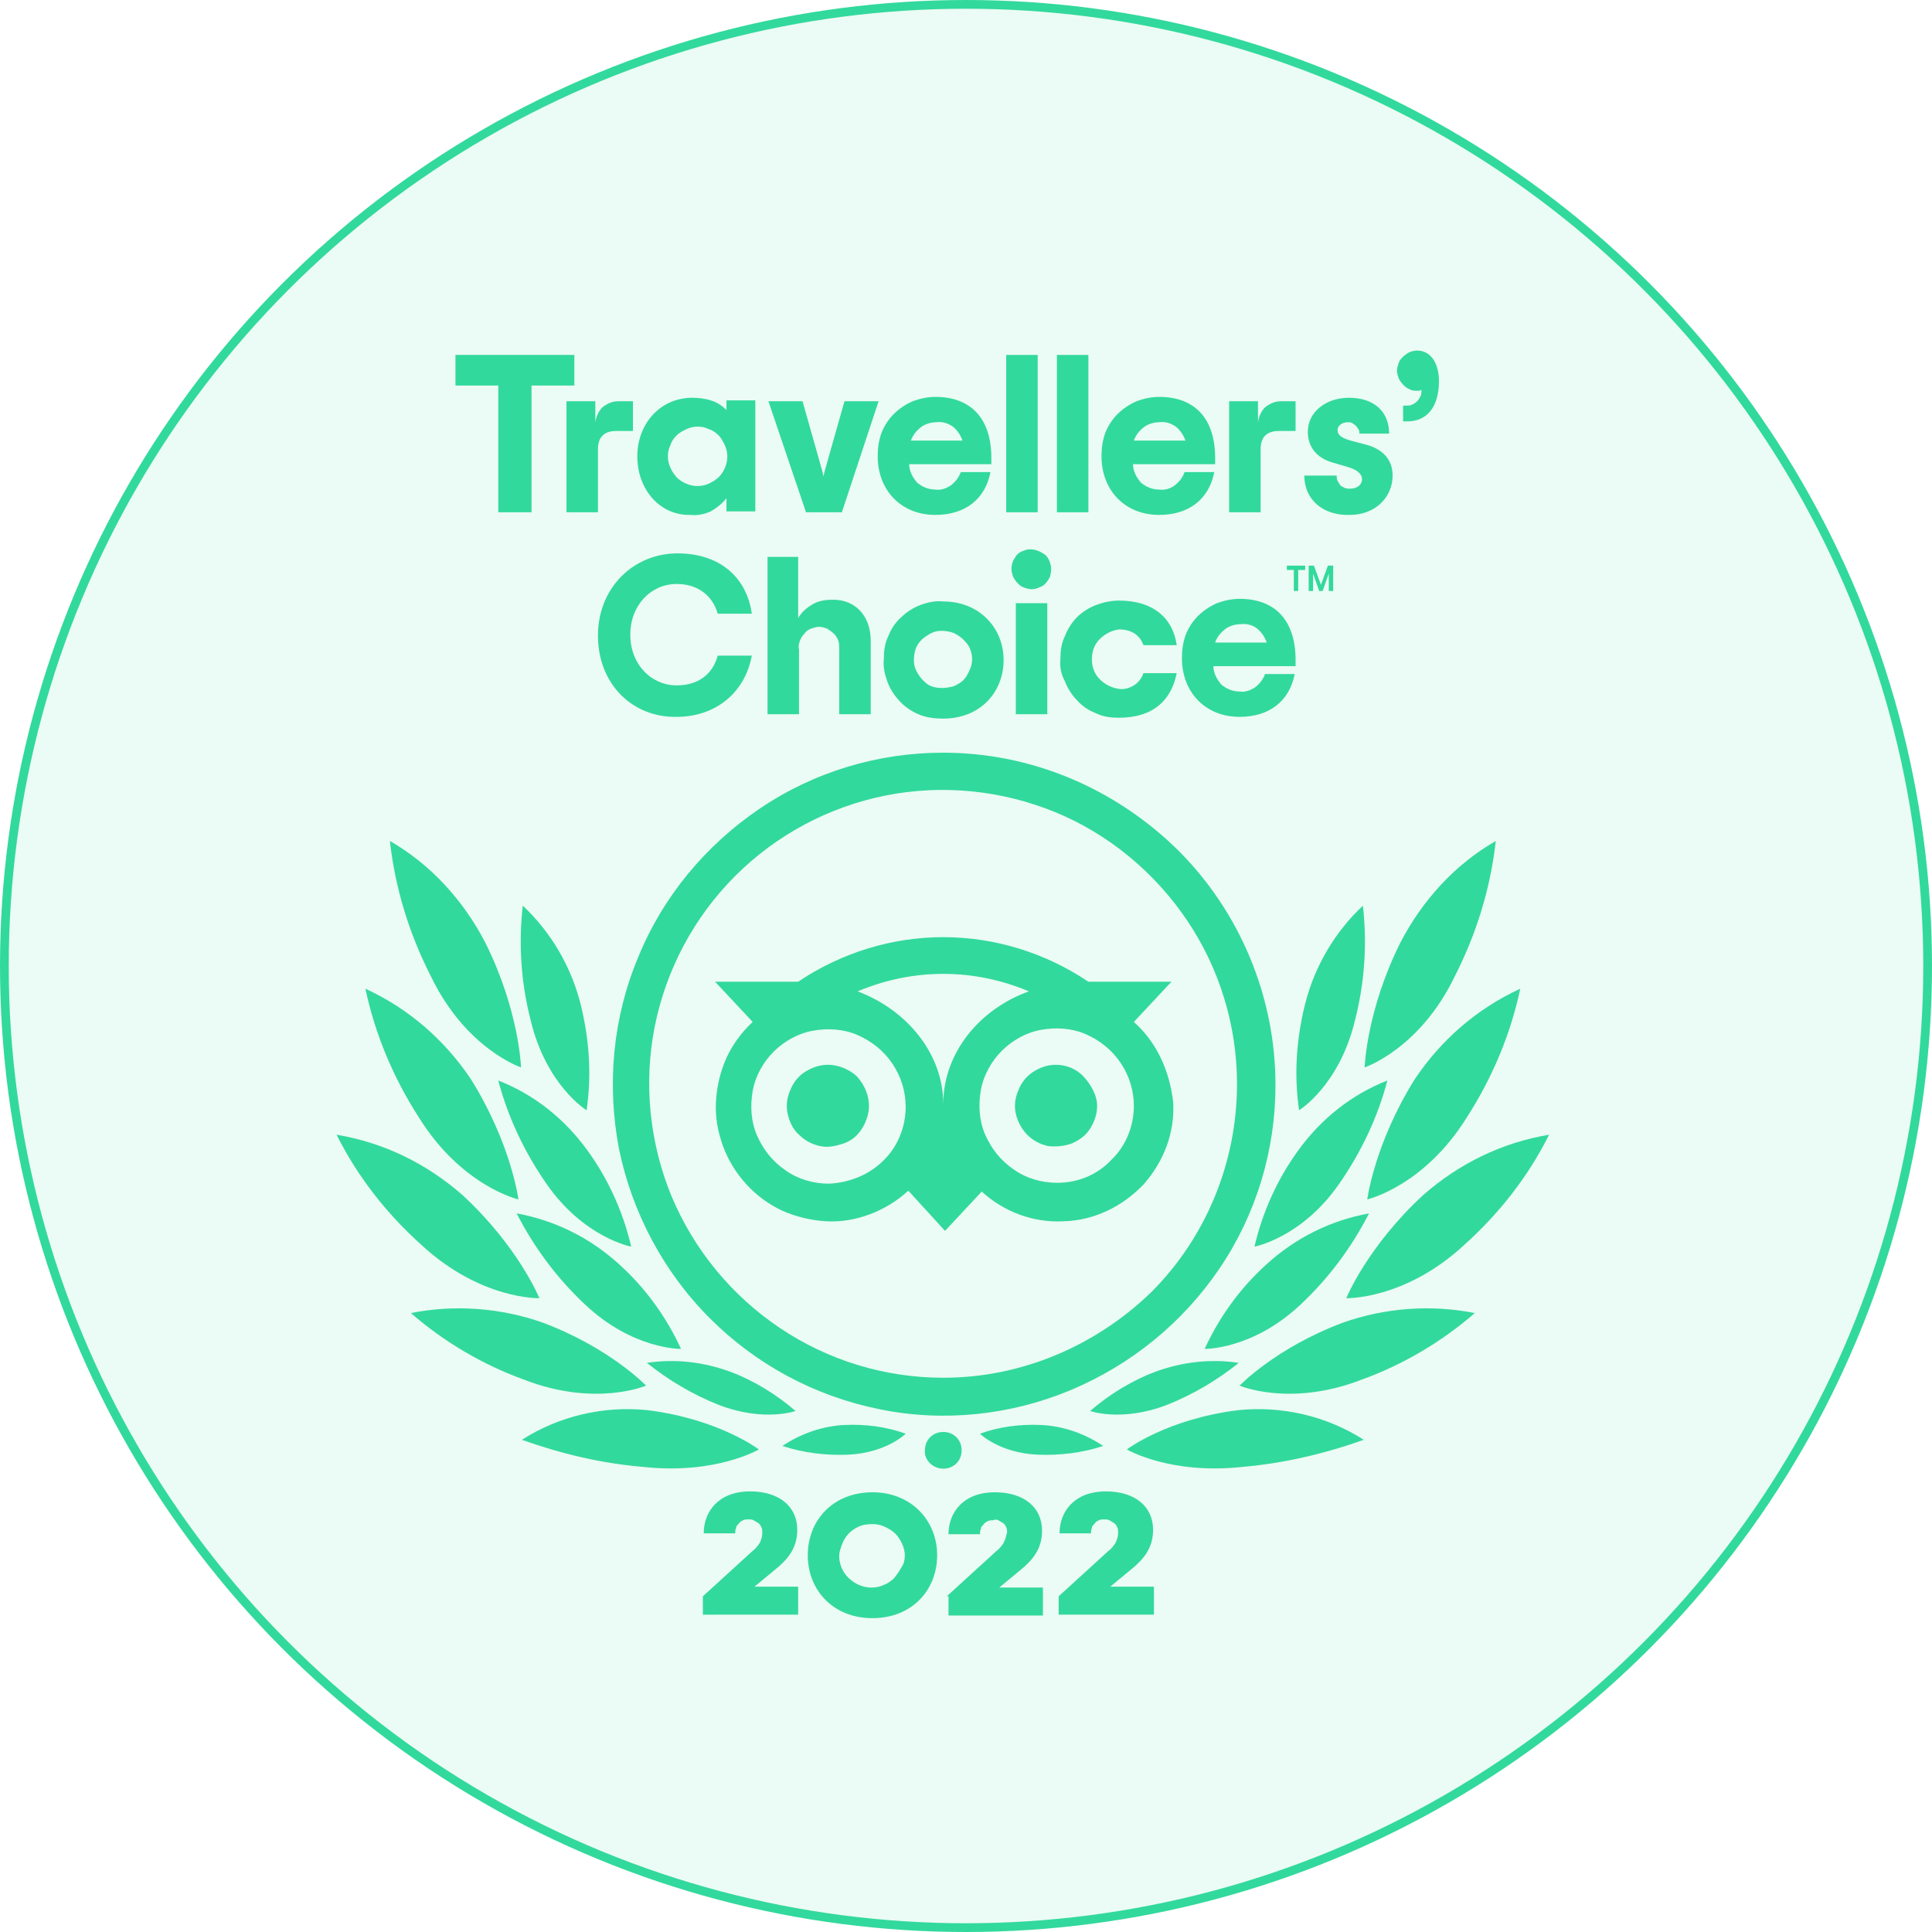
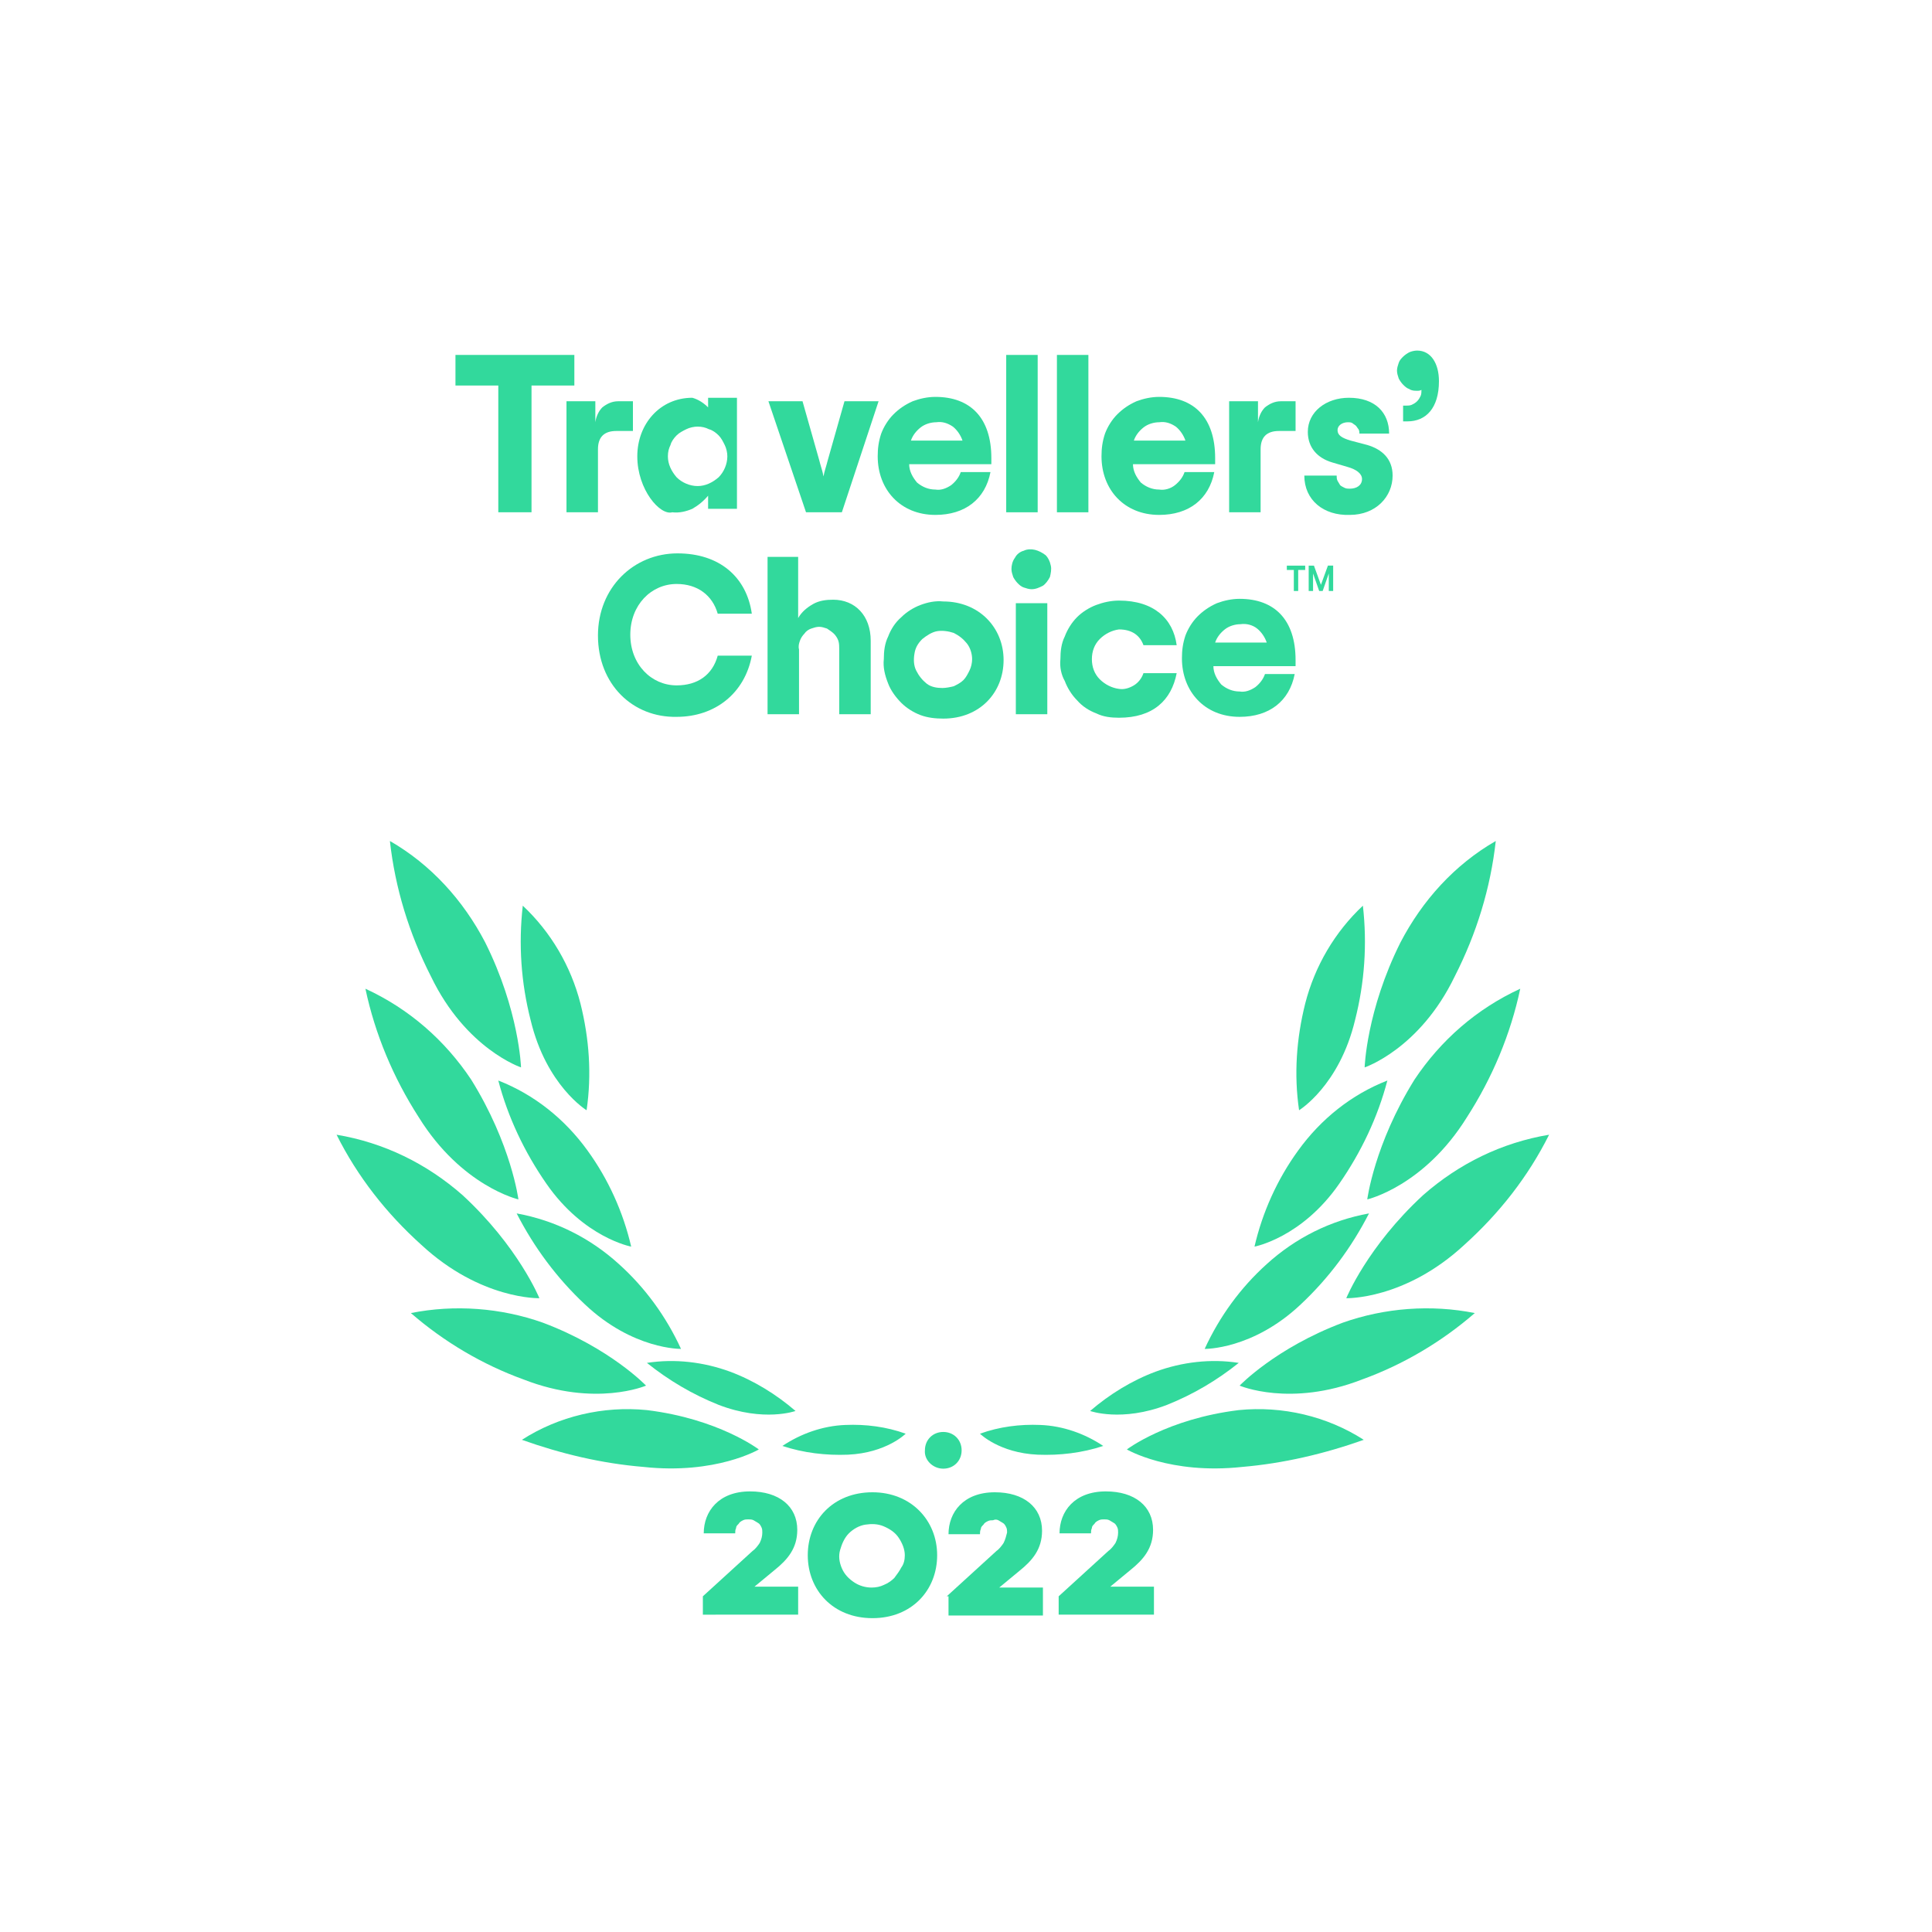
<svg xmlns="http://www.w3.org/2000/svg" version="1.1" id="Слой_1" x="0px" y="0px" viewBox="0 0 221 221" style="enable-background:new 0 0 221 221;" xml:space="preserve">
  <style type="text/css">
	.st0{fill:#32D99C;fill-opacity:0.1;stroke:#32D99C;}
	.st1{fill:#32D99C;}
</style>
-   <circle class="st0" cx="110.5" cy="110.5" r="110" />
  <path class="st1" d="M80.4,182.6l5.7-5.2c0.3-0.2,0.6-0.6,0.8-0.9c0.2-0.4,0.3-0.8,0.3-1.2c0-0.2,0-0.4-0.1-0.6  c-0.1-0.2-0.2-0.4-0.4-0.5c-0.2-0.1-0.3-0.2-0.5-0.3c-0.2-0.1-0.4-0.1-0.6-0.1c-0.2,0-0.4,0-0.6,0.1c-0.2,0.1-0.4,0.2-0.5,0.4  c-0.2,0.2-0.3,0.3-0.3,0.5c-0.1,0.2-0.1,0.4-0.1,0.6h-3.6c0-2.5,1.7-4.8,5.3-4.8c3.3,0,5.4,1.7,5.4,4.4c0,2.1-1.1,3.4-2.6,4.6  l-2.3,1.9h5v3.2H80.4V182.6z" />
  <path class="st1" d="M121.1,182.6l5.7-5.2c0.3-0.2,0.6-0.6,0.8-0.9c0.2-0.4,0.3-0.8,0.3-1.2c0-0.2,0-0.4-0.1-0.6  c-0.1-0.2-0.2-0.4-0.4-0.5c-0.2-0.1-0.3-0.2-0.5-0.3c-0.2-0.1-0.4-0.1-0.6-0.1c-0.2,0-0.4,0-0.6,0.1c-0.2,0.1-0.4,0.2-0.5,0.4  c-0.2,0.2-0.3,0.3-0.3,0.5c-0.1,0.2-0.1,0.4-0.1,0.6h-3.6c0-2.5,1.7-4.8,5.3-4.8c3.3,0,5.4,1.7,5.4,4.4c0,2.1-1.1,3.4-2.6,4.6  l-2.3,1.9h5v3.2h-10.9V182.6z" />
  <path class="st1" d="M92.4,177.9c0-4,2.9-7.2,7.4-7.2c4.4,0,7.4,3.2,7.4,7.2c0,4-2.9,7.2-7.4,7.2C95.3,185.1,92.4,181.9,92.4,177.9z   M103.5,177.9c0-0.7-0.3-1.4-0.7-2c-0.4-0.6-1-1-1.7-1.3c-0.7-0.3-1.4-0.3-2.1-0.2s-1.4,0.5-1.9,1c-0.5,0.5-0.8,1.2-1,1.9  s-0.1,1.4,0.2,2.1c0.3,0.7,0.8,1.2,1.4,1.6c0.6,0.4,1.3,0.6,2,0.6c0.5,0,1-0.1,1.4-0.3c0.5-0.2,0.9-0.5,1.2-0.8  c0.3-0.4,0.6-0.8,0.8-1.2C103.4,178.9,103.5,178.4,103.5,177.9z" />
  <path class="st1" d="M108.3,182.6l5.7-5.2c0.3-0.2,0.6-0.6,0.8-0.9c0.2-0.4,0.3-0.8,0.4-1.2c0-0.2,0-0.4-0.1-0.6  c-0.1-0.2-0.2-0.4-0.4-0.5c-0.2-0.1-0.3-0.2-0.5-0.3c-0.2-0.1-0.4-0.1-0.6,0c-0.2,0-0.4,0-0.6,0.1c-0.2,0.1-0.4,0.2-0.5,0.4  c-0.2,0.2-0.3,0.3-0.3,0.5c-0.1,0.2-0.1,0.4-0.1,0.6h-3.6c0-2.5,1.7-4.8,5.3-4.8c3.3,0,5.4,1.7,5.4,4.4c0,2.1-1.1,3.4-2.6,4.6  l-2.3,1.9h5v3.2h-10.8V182.6z" />
-   <path class="st1" d="M107.9,86.1c-7.5,0-14.8,2.2-21,6.4c-6.2,4.2-11.1,10.1-13.9,17c-2.9,6.9-3.6,14.5-2.2,21.9  c1.5,7.3,5.1,14.1,10.4,19.4c5.3,5.3,12,8.9,19.4,10.4c7.3,1.5,15,0.7,21.9-2.2c6.9-2.9,12.8-7.7,17-13.9c4.2-6.2,6.4-13.5,6.4-21  c0-10-4-19.7-11.1-26.8C127.5,90.1,117.9,86.1,107.9,86.1z M107.9,157.6c-6.7,0-13.2-2-18.7-5.7c-5.5-3.7-9.8-8.9-12.4-15.1  c-2.5-6.1-3.2-12.9-1.9-19.4c1.3-6.5,4.5-12.5,9.2-17.2c4.7-4.7,10.7-7.9,17.2-9.2c6.5-1.3,13.3-0.6,19.4,1.9  c6.1,2.5,11.4,6.9,15.1,12.4c3.7,5.5,5.7,12,5.7,18.7c0,8.9-3.5,17.5-9.8,23.8C125.3,154,116.8,157.6,107.9,157.6z M99.4,126.5  c0,0.9-0.3,1.8-0.8,2.6c-0.5,0.8-1.2,1.4-2.1,1.7s-1.8,0.5-2.7,0.3c-0.9-0.2-1.7-0.6-2.4-1.3c-0.7-0.6-1.1-1.5-1.3-2.4  c-0.2-0.9-0.1-1.8,0.3-2.7c0.3-0.8,0.9-1.6,1.7-2.1c0.8-0.5,1.7-0.8,2.6-0.8c1.2,0,2.4,0.5,3.3,1.3  C98.9,124.1,99.4,125.3,99.4,126.5z M125.5,126.5c0,0.9-0.3,1.8-0.8,2.6c-0.5,0.8-1.2,1.3-2.1,1.7c-0.8,0.3-1.8,0.4-2.7,0.3  c-0.9-0.2-1.7-0.6-2.4-1.3c-0.6-0.6-1.1-1.5-1.3-2.4c-0.2-0.9-0.1-1.8,0.3-2.7c0.3-0.8,0.9-1.6,1.7-2.1c0.8-0.5,1.6-0.8,2.6-0.8  c1.2,0,2.4,0.5,3.2,1.4S125.5,125.3,125.5,126.5z M129.7,116.9l4.3-4.6h-9.5c-4.9-3.3-10.7-5.1-16.6-5.1c-5.9,0-11.7,1.8-16.6,5.1  h-9.5l4.3,4.6c-1.3,1.2-2.3,2.6-3,4.1c-0.7,1.6-1.1,3.2-1.2,5s0.2,3.4,0.8,5.1c0.6,1.6,1.5,3.1,2.7,4.4c1.2,1.3,2.6,2.3,4.1,3  c1.6,0.7,3.3,1.1,5,1.2c1.7,0.1,3.4-0.2,5-0.8c1.6-0.6,3.1-1.5,4.4-2.7l4.2,4.6l4.2-4.5c2.5,2.3,5.9,3.6,9.4,3.4  c3.5-0.1,6.7-1.7,9.1-4.2c2.3-2.6,3.6-5.9,3.4-9.4C133.8,122.5,132.3,119.2,129.7,116.9z M94.8,135.4c-1.7,0-3.5-0.5-4.9-1.5  c-1.5-1-2.6-2.4-3.3-4c-0.7-1.6-0.8-3.4-0.5-5.1c0.3-1.7,1.2-3.3,2.4-4.5c1.2-1.2,2.8-2.1,4.5-2.4c1.7-0.3,3.5-0.2,5.1,0.5  c1.6,0.7,3,1.8,4,3.3c1,1.5,1.5,3.2,1.5,4.9c0,2.3-0.9,4.6-2.6,6.2C99.4,134.4,97.1,135.3,94.8,135.4L94.8,135.4z M107.9,126.3  c0-5.8-4.2-10.8-9.8-12.9c3.1-1.3,6.4-2,9.8-2c3.4,0,6.7,0.7,9.8,2C112.1,115.4,107.9,120.4,107.9,126.3z M120.9,135.3  c-1.7,0-3.5-0.5-4.9-1.5c-1.5-1-2.6-2.4-3.3-4c-0.7-1.6-0.8-3.4-0.5-5.1c0.3-1.7,1.2-3.3,2.4-4.5c1.2-1.2,2.8-2.1,4.5-2.4  c1.7-0.3,3.5-0.2,5.1,0.5c1.6,0.7,3,1.8,4,3.3c1,1.5,1.5,3.2,1.5,4.9c0,2.3-0.9,4.6-2.6,6.2C125.5,134.4,123.3,135.3,120.9,135.3z" />
  <path class="st1" d="M86.8,165.8c0,0-4.6-3.5-12.8-4.5c-5-0.5-10.1,0.7-14.3,3.4c4.5,1.6,9.1,2.7,13.9,3.1  C81.9,168.7,86.8,165.8,86.8,165.8z" />
  <path class="st1" d="M73.9,158.5c0,0-4.1-4.3-11.8-7.2c-4.8-1.7-10.1-2.1-15.1-1.1c3.8,3.3,8.2,5.9,12.9,7.6  C68.1,161,73.9,158.5,73.9,158.5z" />
  <path class="st1" d="M61.7,148.5c0,0-2.4-5.9-8.8-11.8c-4.1-3.6-9-6-14.4-6.9c2.4,4.8,5.7,9,9.7,12.6  C55,148.7,61.7,148.5,61.7,148.5z" />
  <path class="st1" d="M59.3,137.2c0,0-0.8-6.3-5.4-13.7c-3-4.5-7.1-8.1-12.1-10.4c1.1,5.2,3.2,10.2,6.1,14.7  C52.8,135.7,59.3,137.2,59.3,137.2z" />
  <path class="st1" d="M59.6,122.1c0,0-0.2-6.5-4.1-14.3c-2.5-4.8-6.2-8.9-10.9-11.6c0.6,5.4,2.2,10.6,4.7,15.5  C53.3,120,59.6,122.1,59.6,122.1z" />
  <path class="st1" d="M77.9,154.3c-1.7-3.7-4.1-7-7.1-9.7c-3.3-3-7.3-5-11.7-5.8c2,3.9,4.6,7.4,7.8,10.4  C72.4,154.4,77.9,154.3,77.9,154.3z" />
  <path class="st1" d="M91,161.4c-2.2-1.9-4.8-3.5-7.5-4.5c-3-1.1-6.3-1.5-9.5-1c2.5,2,5.2,3.6,8.2,4.8C87.4,162.7,91,161.4,91,161.4z  " />
  <path class="st1" d="M103.6,164c-2.2-0.8-4.6-1.1-6.9-1c-2.6,0.1-5.1,1-7.2,2.4c2.4,0.8,5,1.1,7.5,1  C101.4,166.2,103.6,164,103.6,164z" />
  <path class="st1" d="M72.2,142.6c-0.9-3.9-2.6-7.7-5-11c-2.6-3.6-6.1-6.4-10.2-8c1.1,4.2,3,8.2,5.5,11.8  C66.8,141.6,72.2,142.6,72.2,142.6z" />
  <path class="st1" d="M67.1,127c0.6-4.1,0.3-8.2-0.7-12.2c-1.1-4.3-3.4-8.2-6.6-11.2c-0.5,4.4-0.2,8.8,0.9,13.1  C62.5,124.2,67.1,127,67.1,127z" />
  <path class="st1" d="M128.9,165.8c0,0,4.6-3.5,12.8-4.5c5-0.5,10.1,0.7,14.3,3.4c-4.5,1.6-9.2,2.7-13.9,3.1  C133.8,168.7,128.9,165.8,128.9,165.8z" />
  <path class="st1" d="M141.8,158.5c0,0,4.1-4.3,11.8-7.2c4.8-1.7,10.1-2.1,15.1-1.1c-3.8,3.3-8.2,5.9-12.9,7.6  C147.6,161,141.8,158.5,141.8,158.5z" />
  <path class="st1" d="M154,148.5c0,0,2.4-5.9,8.8-11.8c4.1-3.6,9-6,14.4-6.9c-2.4,4.8-5.7,9-9.7,12.6  C160.7,148.7,154,148.5,154,148.5z" />
  <path class="st1" d="M156.4,137.2c0,0,0.8-6.3,5.4-13.7c3-4.5,7.1-8.1,12.1-10.4c-1.1,5.2-3.2,10.2-6.1,14.7  C162.9,135.7,156.4,137.2,156.4,137.2z" />
  <path class="st1" d="M156.1,122.1c0,0,0.2-6.5,4.1-14.3c2.5-4.8,6.2-8.9,10.9-11.6c-0.6,5.4-2.2,10.6-4.7,15.5  C162.4,120,156.1,122.1,156.1,122.1z" />
  <path class="st1" d="M137.8,154.3c1.7-3.7,4.1-7,7.1-9.7c3.3-3,7.3-5,11.7-5.8c-2,3.9-4.6,7.4-7.8,10.4  C143.3,154.4,137.8,154.3,137.8,154.3z" />
  <path class="st1" d="M124.7,161.4c2.2-1.9,4.8-3.5,7.5-4.5c3-1.1,6.3-1.5,9.5-1c-2.5,2-5.2,3.6-8.2,4.8  C128.3,162.7,124.7,161.4,124.7,161.4z" />
  <path class="st1" d="M112.1,164c2.2-0.8,4.6-1.1,6.9-1c2.6,0.1,5.1,1,7.2,2.4c-2.4,0.8-5,1.1-7.5,1C114.3,166.2,112.1,164,112.1,164  z" />
  <path class="st1" d="M143.5,142.6c0.9-3.9,2.6-7.7,5-11c2.6-3.6,6.1-6.4,10.2-8c-1.1,4.2-3,8.2-5.5,11.8  C148.9,141.6,143.5,142.6,143.5,142.6z" />
  <path class="st1" d="M148.6,127c-0.6-4.1-0.3-8.2,0.7-12.2c1.1-4.3,3.4-8.2,6.6-11.2c0.5,4.4,0.2,8.8-0.9,13.1  C153.2,124.2,148.6,127,148.6,127z" />
  <path class="st1" d="M107.9,168c1.2,0,2.1-0.9,2.1-2.1c0-1.2-0.9-2.1-2.1-2.1c-1.2,0-2.1,0.9-2.1,2.1C105.7,167,106.7,168,107.9,168  z" />
  <path class="st1" d="M65.7,44.1h-4.9v14.5H57V44.1h-4.9v-3.5h13.6V44.1z" />
  <path class="st1" d="M72.4,45.9v3.4h-1.9c-1.4,0-2.1,0.7-2.1,2.1v7.2h-3.6V45.9h3.3v2.4c0.1-0.7,0.4-1.3,0.8-1.7  c0.5-0.4,1.1-0.7,1.8-0.7H72.4z" />
-   <path class="st1" d="M72.9,52.2c0-3.7,2.6-6.7,6.3-6.7c0.7,0,1.5,0.1,2.1,0.3c0.7,0.2,1.3,0.6,1.8,1.1v-1.1h3.3v12.7h-3.3v-1.5  c-0.5,0.6-1.1,1.1-1.8,1.5c-0.7,0.3-1.5,0.5-2.3,0.4C75.5,59,72.9,56,72.9,52.2z M83.2,52.2c0-0.4-0.1-0.9-0.3-1.3  c-0.2-0.4-0.4-0.8-0.7-1.1c-0.3-0.3-0.7-0.6-1.1-0.7c-0.4-0.2-0.8-0.3-1.3-0.3c-0.4,0-0.9,0.1-1.3,0.3c-0.4,0.2-0.8,0.4-1.1,0.7  s-0.6,0.7-0.7,1.1c-0.2,0.4-0.3,0.8-0.3,1.3c0,0.9,0.4,1.7,1,2.4c0.6,0.6,1.5,1,2.4,1c0.9,0,1.7-0.4,2.4-1  C82.8,54,83.2,53.1,83.2,52.2z" />
+   <path class="st1" d="M72.9,52.2c0-3.7,2.6-6.7,6.3-6.7c0.7,0.2,1.3,0.6,1.8,1.1v-1.1h3.3v12.7h-3.3v-1.5  c-0.5,0.6-1.1,1.1-1.8,1.5c-0.7,0.3-1.5,0.5-2.3,0.4C75.5,59,72.9,56,72.9,52.2z M83.2,52.2c0-0.4-0.1-0.9-0.3-1.3  c-0.2-0.4-0.4-0.8-0.7-1.1c-0.3-0.3-0.7-0.6-1.1-0.7c-0.4-0.2-0.8-0.3-1.3-0.3c-0.4,0-0.9,0.1-1.3,0.3c-0.4,0.2-0.8,0.4-1.1,0.7  s-0.6,0.7-0.7,1.1c-0.2,0.4-0.3,0.8-0.3,1.3c0,0.9,0.4,1.7,1,2.4c0.6,0.6,1.5,1,2.4,1c0.9,0,1.7-0.4,2.4-1  C82.8,54,83.2,53.1,83.2,52.2z" />
  <path class="st1" d="M87.9,45.9h3.9l1.9,6.7c0.2,0.8,0.4,1.3,0.5,1.9c0.1-0.6,0.3-1.1,0.5-1.9l1.9-6.7h3.9l-4.2,12.7h-4.1L87.9,45.9  z" />
  <path class="st1" d="M113.4,53.1H104c0,0.8,0.4,1.5,0.9,2.1c0.6,0.5,1.3,0.8,2.1,0.8c0.6,0.1,1.2-0.1,1.8-0.5  c0.5-0.4,0.9-0.9,1.1-1.5h3.4c-0.6,3.1-2.9,4.9-6.3,4.9c-4,0-6.6-2.9-6.6-6.7c0-0.9,0.1-1.7,0.4-2.6c0.3-0.8,0.8-1.6,1.4-2.2  c0.6-0.6,1.3-1.1,2.2-1.5c0.8-0.3,1.7-0.5,2.6-0.5c4,0,6.4,2.4,6.4,7L113.4,53.1z M104.2,50.4h5.9c-0.2-0.6-0.6-1.2-1.1-1.6  c-0.6-0.4-1.2-0.6-1.9-0.5c-0.6,0-1.3,0.2-1.8,0.6C104.8,49.3,104.4,49.8,104.2,50.4L104.2,50.4z" />
  <path class="st1" d="M115.1,40.6h3.6v18h-3.6V40.6z" />
  <path class="st1" d="M120.9,40.6h3.6v18h-3.6V40.6z" />
  <path class="st1" d="M139,53.1h-9.4c0,0.8,0.4,1.5,0.9,2.1c0.6,0.5,1.3,0.8,2.1,0.8c0.6,0.1,1.3-0.1,1.8-0.5  c0.5-0.4,0.9-0.9,1.1-1.5h3.4c-0.6,3.1-2.9,4.9-6.3,4.9c-4,0-6.6-2.9-6.6-6.7c0-0.9,0.1-1.7,0.4-2.6c0.3-0.8,0.8-1.6,1.4-2.2  c0.6-0.6,1.3-1.1,2.2-1.5c0.8-0.3,1.7-0.5,2.6-0.5c4,0,6.4,2.4,6.4,7L139,53.1z M129.7,50.4h5.9c-0.2-0.6-0.6-1.2-1.1-1.6  c-0.6-0.4-1.2-0.6-1.9-0.5c-0.6,0-1.3,0.2-1.8,0.6C130.3,49.3,129.9,49.8,129.7,50.4L129.7,50.4z" />
  <path class="st1" d="M148.2,45.9v3.4h-1.9c-1.4,0-2.1,0.7-2.1,2.1v7.2h-3.6V45.9h3.3v2.4c0.1-0.7,0.4-1.3,0.8-1.7  c0.5-0.4,1.1-0.7,1.8-0.7H148.2z" />
  <path class="st1" d="M149.2,54.4h3.7c0,0.2,0,0.4,0.1,0.6c0.1,0.2,0.2,0.3,0.3,0.5c0.1,0.1,0.3,0.2,0.5,0.3c0.2,0.1,0.4,0.1,0.6,0.1  c0.8,0,1.4-0.4,1.4-1.1c0-0.6-0.6-1.1-1.7-1.4l-1.7-0.5c-1.7-0.5-2.8-1.7-2.8-3.5c0-2.3,2.1-3.9,4.7-3.9c3,0,4.6,1.7,4.6,4.1h-3.4  c0-0.2,0-0.3-0.1-0.5c-0.1-0.1-0.2-0.3-0.3-0.4c-0.1-0.1-0.3-0.2-0.4-0.3c-0.2-0.1-0.3-0.1-0.5-0.1c-0.7,0-1.2,0.4-1.2,0.9  c0,0.6,0.5,0.9,1.5,1.2l1.9,0.5c1.7,0.5,2.9,1.6,2.9,3.5c0,2.4-1.9,4.5-4.9,4.5C151.4,59,149.2,57.2,149.2,54.4z" />
  <path class="st1" d="M160.5,46.4h0.3c0.2,0,0.5,0,0.7-0.1c0.2-0.1,0.4-0.2,0.6-0.4c0.2-0.2,0.3-0.4,0.4-0.6c0.1-0.2,0.1-0.5,0.1-0.7  c-0.2,0.1-0.3,0.1-0.5,0.1c-0.3,0-0.6,0-0.9-0.2c-0.3-0.1-0.5-0.3-0.7-0.5c-0.2-0.2-0.4-0.5-0.5-0.7c-0.1-0.3-0.2-0.6-0.2-0.9  c0-0.3,0.1-0.6,0.2-0.9c0.1-0.3,0.3-0.5,0.5-0.7c0.2-0.2,0.5-0.4,0.7-0.5s0.6-0.2,0.9-0.2c1.6,0,2.5,1.5,2.5,3.5  c0,3.1-1.5,4.6-3.6,4.6h-0.5V46.4z" />
  <path class="st1" d="M68.4,72.7c0-5.5,4.1-9.4,9.1-9.4c4.8,0,7.9,2.7,8.5,6.9h-3.9c-0.6-2.1-2.3-3.4-4.7-3.4c-2.9,0-5.3,2.4-5.3,5.8  s2.4,5.8,5.3,5.8c2.4,0,4.1-1.2,4.7-3.4h3.9c-0.8,4.3-4.2,7-8.6,7C72.4,82.1,68.4,78.3,68.4,72.7z" />
  <path class="st1" d="M87.7,63.7h3.6v7c0.4-0.7,1-1.2,1.7-1.6s1.5-0.5,2.3-0.5c2.5,0,4.3,1.8,4.3,4.7v8.4h-3.6v-7.4  c0-0.3,0-0.7-0.1-1c-0.1-0.3-0.3-0.6-0.5-0.8c-0.2-0.2-0.5-0.4-0.8-0.6c-0.3-0.1-0.6-0.2-0.9-0.2c-0.3,0-0.6,0.1-0.9,0.2  c-0.3,0.1-0.6,0.3-0.8,0.6c-0.2,0.2-0.4,0.5-0.5,0.8c-0.1,0.3-0.2,0.6-0.1,1v7.4h-3.6V63.7z" />
  <path class="st1" d="M101.1,75.4c0-0.9,0.1-1.8,0.5-2.6c0.3-0.8,0.8-1.6,1.5-2.2c0.6-0.6,1.4-1.1,2.2-1.4c0.8-0.3,1.7-0.5,2.6-0.4  c4.1,0,6.9,3,6.9,6.7c0,3.7-2.7,6.7-6.9,6.7c-0.9,0-1.8-0.1-2.6-0.4c-0.8-0.3-1.6-0.8-2.2-1.4c-0.6-0.6-1.2-1.4-1.5-2.2  C101.2,77.2,101,76.3,101.1,75.4z M111.2,75.4c0-0.6-0.2-1.3-0.6-1.8c-0.4-0.5-0.9-0.9-1.5-1.2c-0.6-0.2-1.3-0.3-1.9-0.2  c-0.6,0.1-1.2,0.5-1.7,0.9c-0.5,0.5-0.8,1-0.9,1.7c-0.1,0.6-0.1,1.3,0.2,1.9c0.3,0.6,0.7,1.1,1.2,1.5c0.5,0.4,1.2,0.5,1.8,0.5  c0.4,0,0.9-0.1,1.3-0.2c0.4-0.2,0.8-0.4,1.1-0.7c0.3-0.3,0.5-0.7,0.7-1.1C111.1,76.3,111.2,75.8,111.2,75.4z" />
  <path class="st1" d="M115.7,65.1c0-0.4,0.1-0.9,0.4-1.3c0.2-0.4,0.6-0.7,1-0.8c0.4-0.2,0.9-0.2,1.3-0.1c0.4,0.1,0.8,0.3,1.2,0.6  c0.3,0.3,0.5,0.7,0.6,1.2c0.1,0.4,0,0.9-0.1,1.3c-0.2,0.4-0.5,0.8-0.8,1c-0.4,0.2-0.8,0.4-1.3,0.4c-0.3,0-0.6-0.1-0.9-0.2  c-0.3-0.1-0.5-0.3-0.7-0.5c-0.2-0.2-0.4-0.5-0.5-0.7C115.8,65.7,115.7,65.4,115.7,65.1z M116.2,69h3.6v12.7h-3.6V69z" />
  <path class="st1" d="M121.3,75.4c0-0.9,0.1-1.8,0.5-2.6c0.3-0.8,0.8-1.6,1.4-2.2s1.4-1.1,2.2-1.4c0.8-0.3,1.7-0.5,2.6-0.5  c4,0,6.2,2.1,6.6,5.1h-3.8c-0.4-1.1-1.3-1.8-2.8-1.8c-0.8,0.1-1.6,0.5-2.2,1.1c-0.6,0.6-0.9,1.4-0.9,2.3s0.3,1.7,0.9,2.3  c0.6,0.6,1.4,1,2.2,1.1c0.6,0.1,1.2-0.1,1.7-0.4c0.5-0.3,0.9-0.8,1.1-1.4h3.8c-0.6,3.1-2.7,5.1-6.6,5.1c-0.9,0-1.8-0.1-2.6-0.5  c-0.8-0.3-1.6-0.8-2.2-1.5c-0.6-0.6-1.1-1.4-1.4-2.2C121.4,77.2,121.2,76.3,121.3,75.4z" />
  <path class="st1" d="M148.2,76.2h-9.4c0,0.8,0.4,1.5,0.9,2.1c0.6,0.5,1.3,0.8,2.1,0.8c0.6,0.1,1.2-0.1,1.8-0.5  c0.5-0.4,0.9-0.9,1.1-1.5h3.4c-0.6,3.1-2.9,4.9-6.3,4.9c-4,0-6.6-2.9-6.6-6.7c0-0.9,0.1-1.7,0.4-2.6c0.3-0.8,0.8-1.6,1.4-2.2  c0.6-0.6,1.3-1.1,2.2-1.5c0.8-0.3,1.7-0.5,2.6-0.5c4,0,6.4,2.4,6.4,7L148.2,76.2z M139,73.5h5.9c-0.2-0.6-0.6-1.2-1.1-1.6  c-0.5-0.4-1.2-0.6-1.9-0.5c-0.6,0-1.3,0.2-1.8,0.6C139.6,72.4,139.2,72.9,139,73.5z" />
  <path class="st1" d="M147.2,64.7h2.1v0.5h-0.8v2.4H148v-2.4h-0.8V64.7z" />
  <path class="st1" d="M151.1,66.9l-0.8-2.2h-0.6v2.9h0.5V66c0-0.2,0-0.3,0-0.4l0.7,2h0.4l0.7-2c0,0.2,0,0.3,0,0.4v1.6h0.5v-2.9h-0.6  L151.1,66.9z" />
</svg>